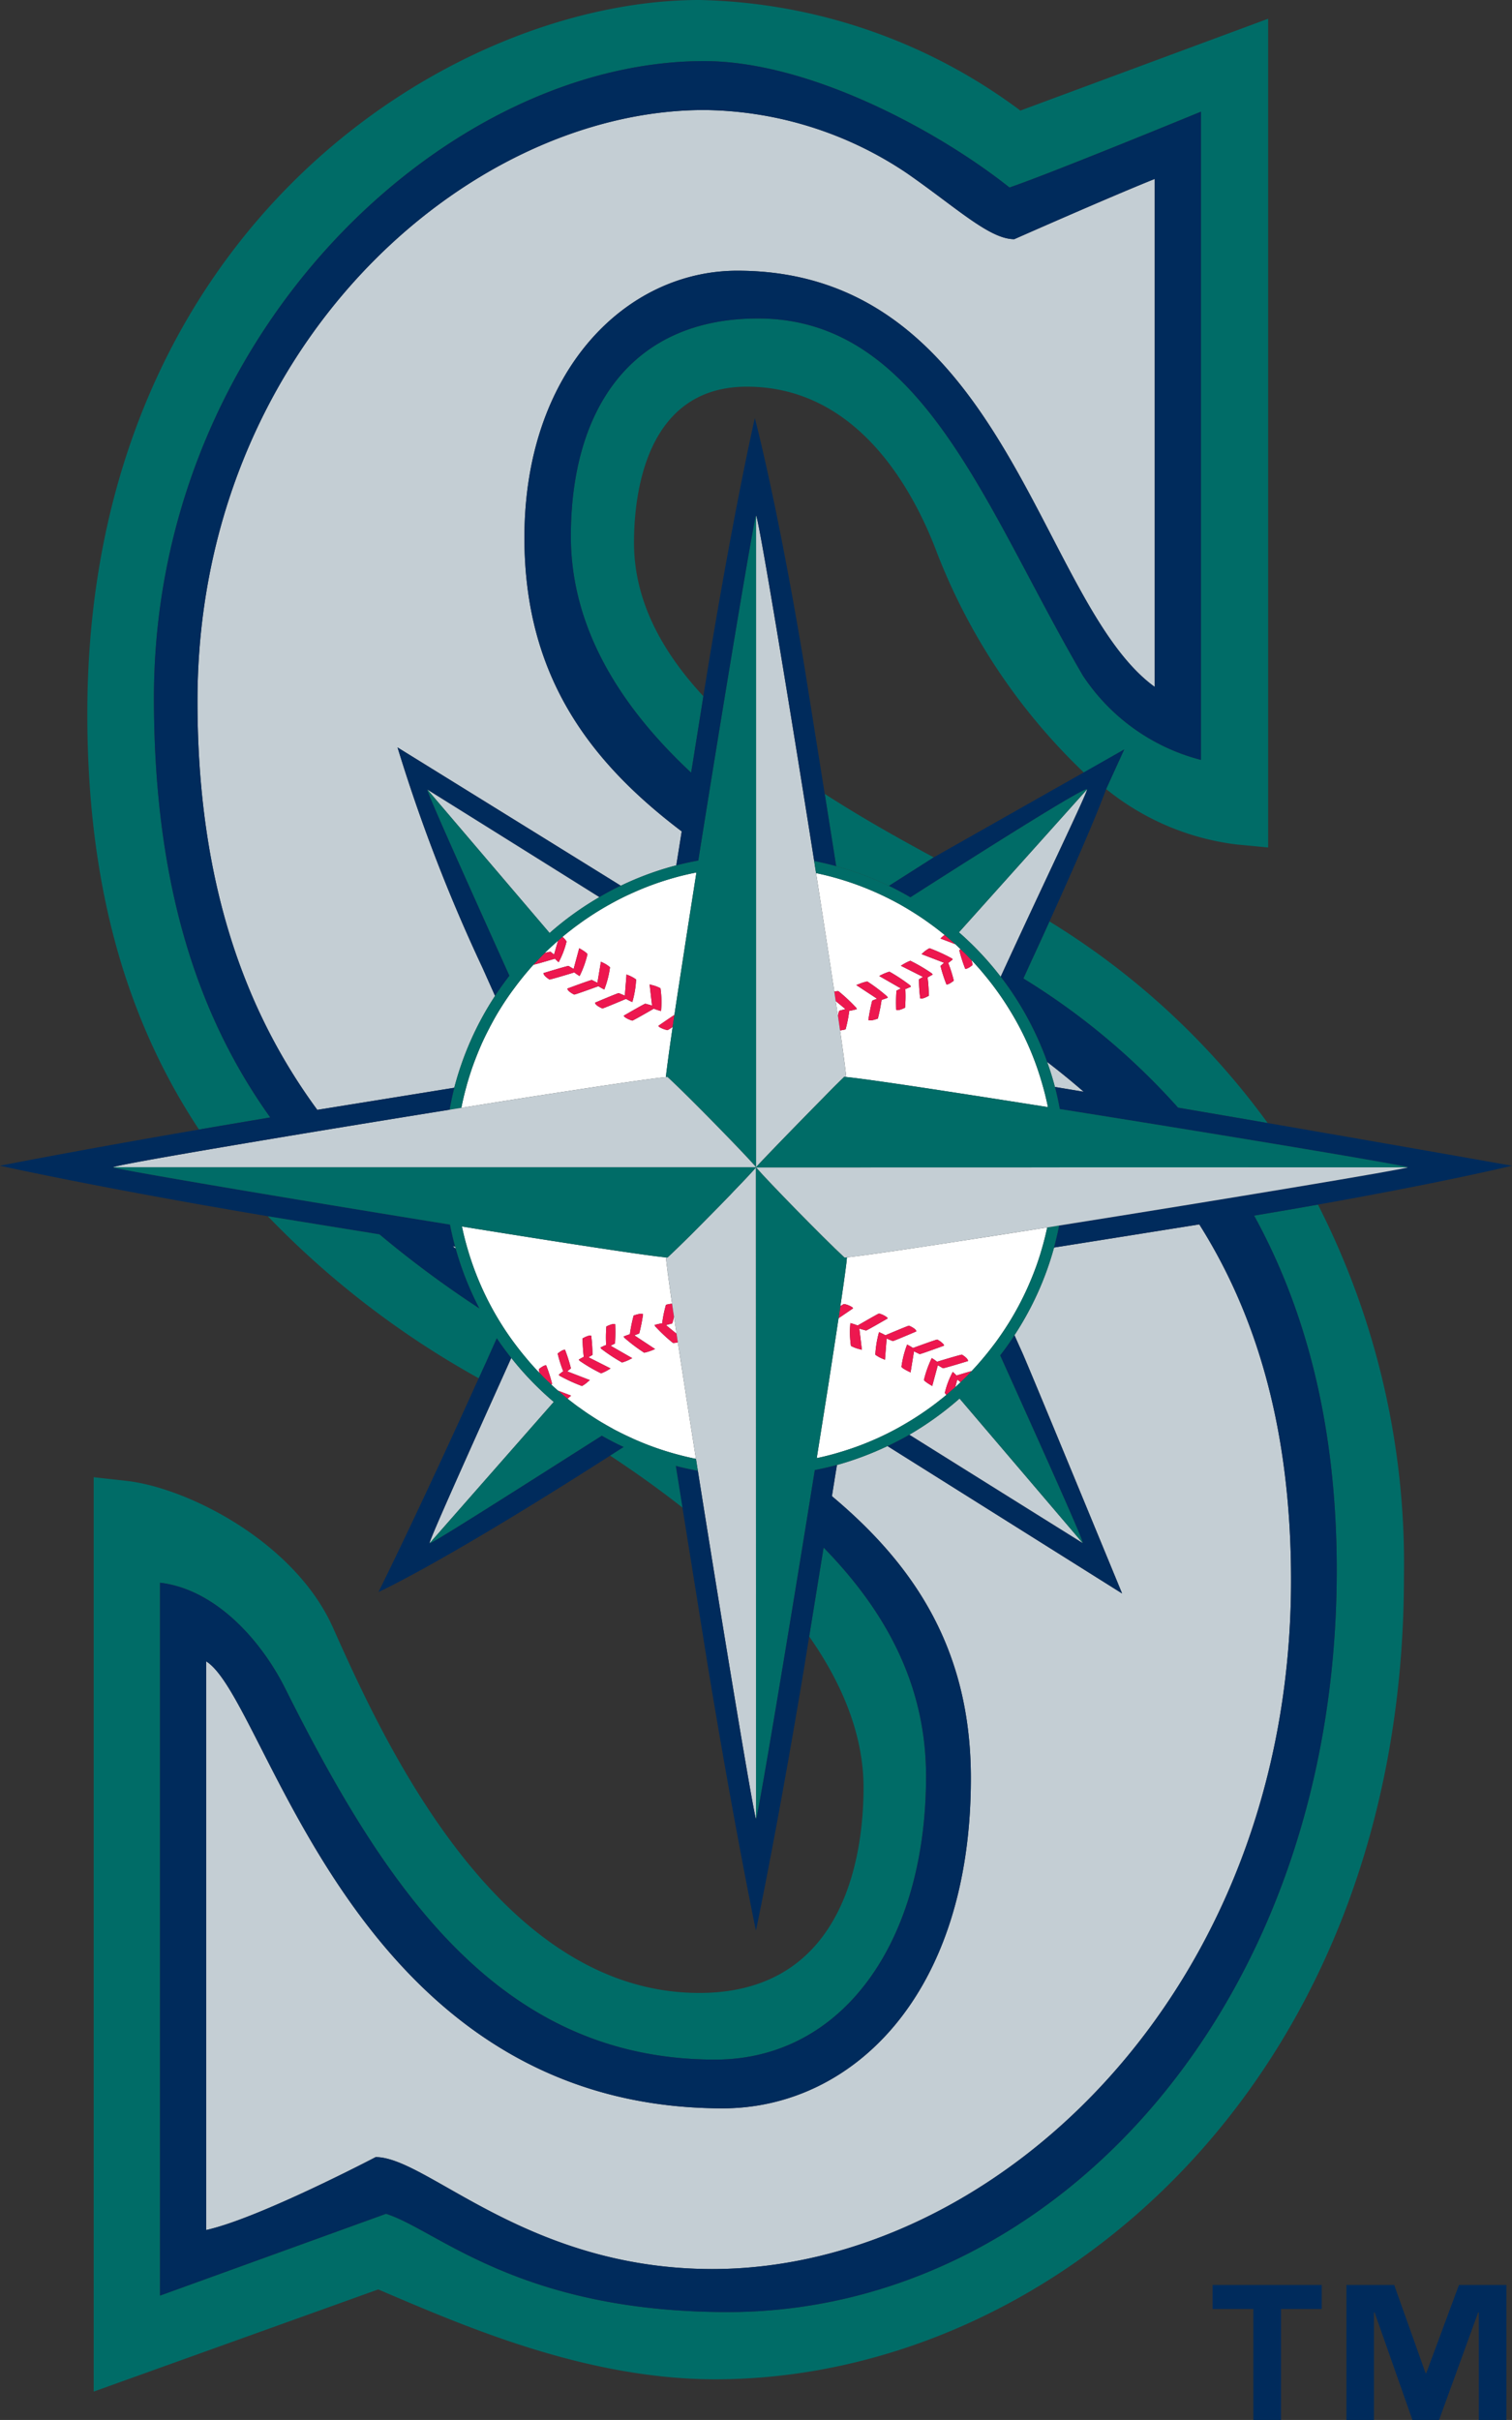
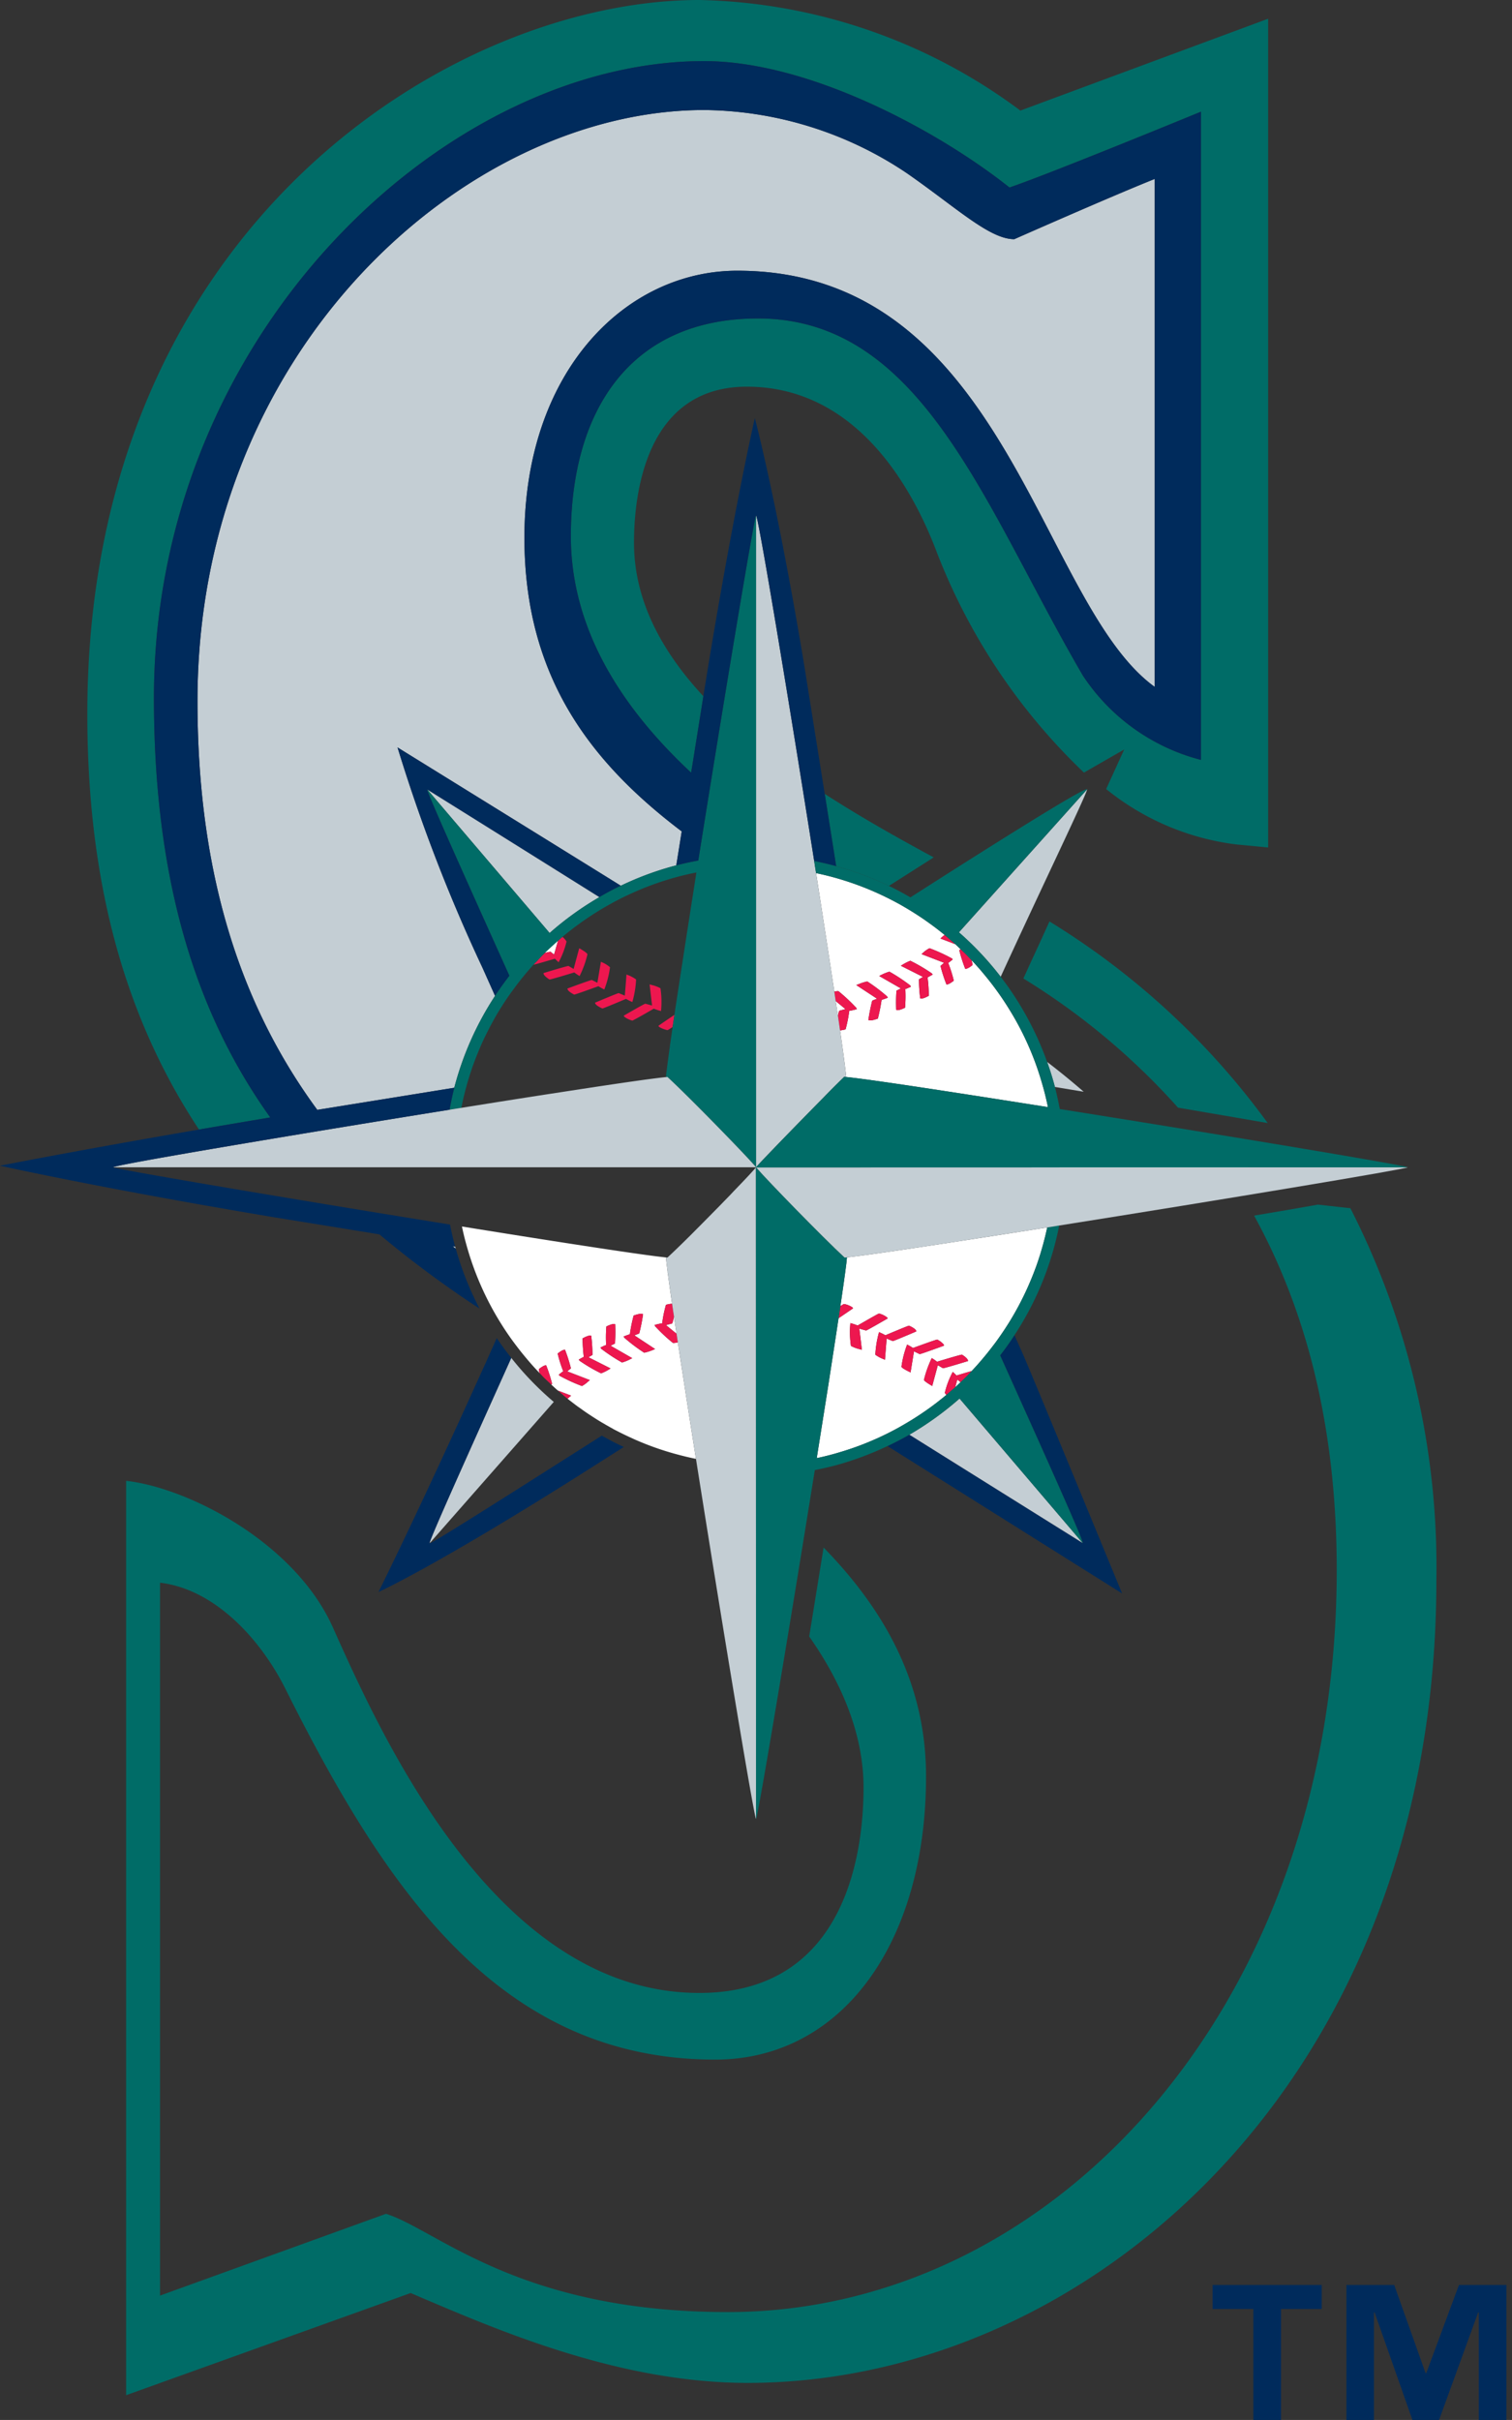
<svg xmlns="http://www.w3.org/2000/svg" viewBox="0 0 108.325 173.36">
  <rect x="0" y="0" width="108.325" height="173.36" fill="#333333" stroke="none" />
  <g data-name="Layer 2">
    <g data-name="Layer 1">
      <path d="M59.907 62.055a21.822 21.822 0 0 1 3.778 1.41l3.21-2.044c-2.586-1.395-5.263-2.904-7.808-4.548.288 1.809.577 3.63.82 5.182zm-14.393 41.087h.011a.017.017 0 0 1-.014-.006zm-1.61-.793l.004.008c-.004-.008-.01-.008-.017-.014a.018.018 0 0 0 .013.006z" fill="#006c67" />
-       <path d="M94.422 86.296c-1.365.242-2.828.497-4.387.755l-.187.034c3.698 6.729 5.92 15.04 5.92 25.387 0 31.127-20.223 53.16-43.62 53.16-14.996 0-20.86-5.908-24.494-7.04l-16.189 5.86v-51.07c3.877.455 7.173 3.978 8.986 7.61 7.19 14.36 15.339 26.553 30.787 26.553 9.09 0 15.107-8.377 15.107-20.3 0-6.626-2.961-11.895-7.339-16.383-.04.245-.079.494-.12.738-.348 2.144-.675 4.18-.912 5.635 2.562 3.656 3.893 7.3 3.893 10.823 0 4.424-1.144 14.712-11.765 14.712-14.534 0-22.752-18.358-26.26-26.2-2.718-6.066-10.347-9.991-14.806-10.487l-2.324-.258v65.503s18.974-6.809 20.386-7.319l.958.41c5.642 2.398 14.16 6.029 23.182 6.029 24.254 0 49.345-21.516 49.345-57.52a56.647 56.647 0 0 0-6.16-26.632zM35.99 94.97l-.004-.006zm39.196-28.959c-.339.75-.703 1.55-1.104 2.417 0 0-.263.565-.65 1.42-.036.075-.072.162-.112.25a49.635 49.635 0 0 1 11.08 9.255l.211.033c2.065.355 4.167.711 6.213 1.068A54.562 54.562 0 0 0 75.186 66.01zM73.105 7.923A39.781 39.781 0 0 0 50.102 0C32.42 0 6.256 16.252 6.256 51.143c0 11.805 2.564 21.555 8 29.774 1.409-.242 2.917-.497 4.509-.765.199-.031.392-.068.598-.101-5.092-7.117-8.335-16.492-8.335-30.049 0-26.12 20.9-45.625 39.417-45.625 7.61 0 16.884 5.08 21.878 9.055 2.949-1 13.716-5.43 13.716-5.43v46.435a14.475 14.475 0 0 1-8.446-6.022c-7.041-12.041-11.465-25.6-23.287-25.6-9.091 0-13.407 6.518-13.407 15.604 0 6.341 3.307 11.984 8.617 16.932.021-.137.038-.266.065-.398.312-1.953.604-3.763.81-5.076-3.006-3.243-4.969-6.885-4.969-11.004 0-3.357.789-11.172 8.085-11.172 7.967 0 11.956 7.46 13.627 11.909a43.435 43.435 0 0 0 10.524 15.737l2.883-1.656-1.293 2.835c0 .003.02-.054 0 0a18.403 18.403 0 0 0 9.316 3.967l2.29.219V1.342s-15.99 5.924-17.75 6.581z" fill="#006c67" />
+       <path d="M94.422 86.296c-1.365.242-2.828.497-4.387.755l-.187.034c3.698 6.729 5.92 15.04 5.92 25.387 0 31.127-20.223 53.16-43.62 53.16-14.996 0-20.86-5.908-24.494-7.04l-16.189 5.86v-51.07c3.877.455 7.173 3.978 8.986 7.61 7.19 14.36 15.339 26.553 30.787 26.553 9.09 0 15.107-8.377 15.107-20.3 0-6.626-2.961-11.895-7.339-16.383-.04.245-.079.494-.12.738-.348 2.144-.675 4.18-.912 5.635 2.562 3.656 3.893 7.3 3.893 10.823 0 4.424-1.144 14.712-11.765 14.712-14.534 0-22.752-18.358-26.26-26.2-2.718-6.066-10.347-9.991-14.806-10.487v65.503s18.974-6.809 20.386-7.319l.958.41c5.642 2.398 14.16 6.029 23.182 6.029 24.254 0 49.345-21.516 49.345-57.52a56.647 56.647 0 0 0-6.16-26.632zM35.99 94.97l-.004-.006zm39.196-28.959c-.339.75-.703 1.55-1.104 2.417 0 0-.263.565-.65 1.42-.036.075-.072.162-.112.25a49.635 49.635 0 0 1 11.08 9.255l.211.033c2.065.355 4.167.711 6.213 1.068A54.562 54.562 0 0 0 75.186 66.01zM73.105 7.923A39.781 39.781 0 0 0 50.102 0C32.42 0 6.256 16.252 6.256 51.143c0 11.805 2.564 21.555 8 29.774 1.409-.242 2.917-.497 4.509-.765.199-.031.392-.068.598-.101-5.092-7.117-8.335-16.492-8.335-30.049 0-26.12 20.9-45.625 39.417-45.625 7.61 0 16.884 5.08 21.878 9.055 2.949-1 13.716-5.43 13.716-5.43v46.435a14.475 14.475 0 0 1-8.446-6.022c-7.041-12.041-11.465-25.6-23.287-25.6-9.091 0-13.407 6.518-13.407 15.604 0 6.341 3.307 11.984 8.617 16.932.021-.137.038-.266.065-.398.312-1.953.604-3.763.81-5.076-3.006-3.243-4.969-6.885-4.969-11.004 0-3.357.789-11.172 8.085-11.172 7.967 0 11.956 7.46 13.627 11.909a43.435 43.435 0 0 0 10.524 15.737l2.883-1.656-1.293 2.835c0 .003.02-.054 0 0a18.403 18.403 0 0 0 9.316 3.967l2.29.219V1.342s-15.99 5.924-17.75 6.581z" fill="#006c67" />
      <path d="M43.725 64.763l-.009.005.015-.008zm19.035 38.316l.003-.001h-.008z" fill="#c4ced4" />
-       <path d="M69.557 127.391c0 15.629-8.592 23.646-17.771 23.646-26.649 0-32.578-29.25-37.013-32.02v40.735c3.741-.818 12.142-5.222 12.142-5.222 3.7 0 10.805 8.02 24.128 8.02 20.14 0 41.453-19.744 41.453-49.352 0-10.99-2.564-19.13-6.574-25.485-2.801.447-6.987 1.115-10.406 1.657a22.035 22.035 0 0 1-2.837 6.28c.324.733.546 1.217.546 1.217.558 1.242 7.165 17.286 7.165 17.286s-10.963-6.89-16.808-10.56a22.7 22.7 0 0 1-3.618 1.355c-.118.692-.235 1.449-.362 2.235 5.907 4.947 9.955 10.983 9.955 20.208z" fill="#c4ced4" />
      <path fill="#c4ced4" d="M71.273 96.245v-.002l-.004.005.004-.003zm-38.665-6.942c-.06-.003-.12-.019-.182-.028l.228.18c-.014-.049-.032-.1-.046-.152zm1.955-19.985a118.654 118.654 0 0 1-6.082-15.773s10.196 6.307 15.996 9.907a21.813 21.813 0 0 1 3.973-1.46c.126-.76.255-1.581.39-2.432-6.604-5.001-11.268-11.145-11.268-21.04 0-11.929 7.25-19.126 15.251-19.126 19.24 0 21.585 23.798 29.906 29.815v-36.39c-3.145 1.256-10.063 4.316-10.063 4.316-1.782 0-4.15-2.265-7.695-4.728a26.437 26.437 0 0 0-14.519-4.525c-17.025 0-36.304 17.065-36.304 42.353 0 13.044 3.433 22.261 8.584 29.273 2.653-.428 6.547-1.055 9.814-1.584a22.172 22.172 0 0 1 2.922-6.582l-.905-2.024zm25.544 34.736h.003-.006.003zm15.47-26.187c.664.111 1.359.228 2.064.344q-1.285-1.115-2.621-2.138c.207.587.399 1.183.557 1.794zm-42.15-.086v.005-.006.001z" />
      <path d="M39.903 67.459a25.134 25.134 0 0 0 .074-.065.924.924 0 0 1-.074.065z" fill="#c4ced4" />
      <path fill="#002b5c" d="M86.872 165.411h2.923v7.949h1.981v-7.949h2.916v-1.723h-7.82v1.723zm15.311 4.594h-.051l-2.247-6.317h-3.421v9.672h1.97v-7.704h.047l2.709 7.704h1.91l2.801-7.704h.042v7.704h1.981v-9.672h-3.399l-2.342 6.317z" />
-       <path d="M48.192 73.569a3.273 3.273 0 0 1-.366.228 1.834 1.834 0 0 1-.587-.223l-.011-.002.004-.003a.164.164 0 0 1-.06-.084s.727-.504 1.146-.78c.199-1.34.443-2.909.706-4.62.266-1.738.564-3.626.87-5.582-.536.104-1.063.226-1.584.374a20.866 20.866 0 0 0-3.003 1.094c-.537.238-1.066.504-1.576.789l-.014.008c-.292.16-.58.33-.862.503-.016.011-.038.022-.055.033-.261.164-.518.33-.773.504-.033.024-.075.05-.114.078-.23.157-.456.326-.683.49-.052.04-.104.077-.153.117-.262.202-.524.406-.781.622a1.37 1.37 0 0 1 .294.332 6.157 6.157 0 0 1-.567 1.486s-.157-.135-.266-.253c-.18.049-1.138.34-1.544.434-.233.258-.46.525-.68.793a.178.178 0 0 0-.025.03c-.213.261-.424.532-.627.806q-.541.72-1.014 1.48c-.248.39-.475.795-.688 1.198-.04.069-.075.133-.106.202-.22.418-.428.84-.616 1.27a.03.03 0 0 1-.01.023c-.195.452-.377.908-.546 1.372a.08.08 0 0 1-.018.046c-.166.475-.321.96-.456 1.446v.008a20.31 20.31 0 0 0-.374 1.57l-.003.007c2.574-.415 5.03-.803 7.18-1.13 3.73-.577 6.55-.989 7.483-1.073.004-.125.023-.293.05-.488.081-.674.231-1.743.43-3.105zm-8.824-3.4s-.452-.267-.428-.46c0 0 1.7-.52 1.791-.51l.366.214.366-1.356.035-.128.114.066s.43.246.475.365a7.123 7.123 0 0 1-.562 1.561 3.5 3.5 0 0 1-.382-.26c-.103.035-1.691.517-1.775.508zm1.286.647s1.66-.616 1.747-.611l.399.198.23-1.367.022-.138.13.06a2.122 2.122 0 0 1 .52.334 6.788 6.788 0 0 1-.408 1.592 3.424 3.424 0 0 1-.421-.234c-.075.024-1.656.605-1.738.599 0 0-.496-.238-.481-.433zm1.978 1.014s1.615-.686 1.697-.686l.436.18.11-1.376.006-.14.131.055a2.306 2.306 0 0 1 .56.304 6.925 6.925 0 0 1-.27 1.615 3.418 3.418 0 0 1-.451-.225c-.032.013-1.611.683-1.692.688 0 0-.527-.217-.527-.415zm2.67 1.284a1.727 1.727 0 0 1-.551-.258h-.007l.007-.003a.205.205 0 0 1-.062-.092s1.467-.852 1.546-.858l.481.131-.158-1.362-.019-.152.153.044a2.454 2.454 0 0 1 .626.233 6.626 6.626 0 0 1 .04 1.631 4.542 4.542 0 0 1-.52-.169c-.027.019-1.459.847-1.536.855z" fill="#fff" />
      <path d="M39.695 68.384l.282-.99c-.329.286-.646.578-.958.882a2.347 2.347 0 0 1 .422-.097zm-6.599 19.48v.001c.11.535.244 1.066.397 1.586a21.271 21.271 0 0 0 2.493 5.513l.003.006q.478.753 1.022 1.462c.24.318.494.632.75.934.03.035.053.067.081.097.268.315.542.617.83.914a.883.883 0 0 1-.066-.293s.364-.31.524-.27a9.772 9.772 0 0 1 .423 1.323l-.054.054c.155.142.31.29.475.43l.944.36-.138.114s-.052.048-.123.103c.247.196.5.386.752.577.044.023.08.055.12.08.225.162.449.322.682.475.025.015.049.034.074.046.249.168.502.328.759.483a.065.065 0 0 1 .028.018c.27.155.547.32.819.465.008.007.013.007.017.015.525.28 1.058.535 1.603.779a.017.017 0 0 0 .014.006 20.883 20.883 0 0 0 2.75.984c.52.144 1.048.277 1.587.384-.301-1.898-.588-3.716-.845-5.395a1325.44 1325.44 0 0 1-.454-2.954 1.238 1.238 0 0 1-.345.048 11.463 11.463 0 0 1-1.245-1.161l-.041-.027.012-.008a.168.168 0 0 1-.04-.098s.344-.09.538-.12a8.56 8.56 0 0 1 .27-1.322 2.169 2.169 0 0 1 .436-.079 213.89 213.89 0 0 1-.314-2.25l-.014.015a.322.322 0 0 0 .013-.04c-.059-.45-.103-.808-.12-1.04-.929-.087-3.703-.494-7.38-1.065-2.163-.336-4.638-.73-7.237-1.15zm7.806 10.161l-.261.217 1.618.626-.134.109a2.081 2.081 0 0 1-.433.314 11.814 11.814 0 0 1-1.586-.727l-.007-.003v-.002c-.034-.03-.06-.056-.063-.078a3.634 3.634 0 0 1 .317-.248 8.767 8.767 0 0 1-.4-1.267s.366-.312.528-.267a10.932 10.932 0 0 1 .421 1.326zm4.222-2.439a11.49 11.49 0 0 1 .271-1.34s.531-.209.675-.095a12.529 12.529 0 0 1-.274 1.377l-.348.134 1.484.98-.184.078a3.303 3.303 0 0 1-.596.185 12.085 12.085 0 0 1-1.39-1.045l-.036-.025.009-.003a.196.196 0 0 1-.05-.09s.258-.105.44-.156zm-1.683-.559s.482-.248.635-.163a13.242 13.242 0 0 1-.014 1.381l-.317.16 1.554.892-.177.087a2.793 2.793 0 0 1-.558.221 12.564 12.564 0 0 1-1.448-.951l-.046-.027.01-.007a.192.192 0 0 1-.054-.088s.227-.114.4-.181a9.462 9.462 0 0 1 .015-1.324zm-1.085.665a10.896 10.896 0 0 1 .09 1.372l-.286.168 1.585.801-.158.097a3.012 3.012 0 0 1-.523.253 11.492 11.492 0 0 1-1.519-.887l-.027-.011.011-.002c-.034-.036-.058-.064-.058-.088 0 0 .203-.119.354-.192a11.712 11.712 0 0 1-.087-1.324s.463-.266.618-.187z" fill="#fff" />
      <path d="M47.713 94.927l.758.62c-.066-.436-.127-.856-.185-1.247a2.316 2.316 0 0 1-.13.508zm12.967-4.854c-.016.146-.03.336-.061.57-.083.664-.226 1.666-.412 2.927.138-.087.236-.149.258-.157a1.673 1.673 0 0 1 .58.227l.006.001h-.003a.161.161 0 0 1 .066.087s-.614.423-1.035.705c-.205 1.364-.454 2.96-.721 4.707l-.844 5.318h.001a20.4 20.4 0 0 0 1.589-.404l.006-.003a20.641 20.641 0 0 0 2.645-.972l.008-.002a21.789 21.789 0 0 0 1.6-.796c.296-.167.592-.34.885-.518l.04-.024c.262-.162.525-.333.783-.507a1.27 1.27 0 0 1 .111-.076c.235-.16.466-.326.697-.497.046-.038.098-.075.146-.11.264-.205.529-.413.784-.625a.486.486 0 0 1-.118-.149 6.1 6.1 0 0 1 .569-1.495s.159.138.27.258c.133-.038.652-.198 1.086-.32a19.8 19.8 0 0 0 .819-.921c.031-.037.058-.073.087-.103q.387-.468.743-.946l.008-.005c.353-.48.69-.974 1.007-1.482a21.414 21.414 0 0 0 1.341-2.521l.01-.02c.185-.42.36-.839.52-1.268a.421.421 0 0 1 .034-.089c.16-.441.312-.891.442-1.349.154-.518.285-1.047.4-1.579v-.003c-2.511.394-4.9.768-6.998 1.09-3.622.555-6.37.955-7.349 1.051zm1.068 6.622l-.155-.041a2.555 2.555 0 0 1-.628-.236 6.64 6.64 0 0 1-.04-1.633 4.59 4.59 0 0 1 .519.17c.046-.021 1.458-.845 1.533-.858a1.59 1.59 0 0 1 .556.265h.006a.17.17 0 0 1 .054.09s-1.464.85-1.544.862l-.483-.133zm2.214-.624l-.44-.18-.12 1.517-.13-.054a2.376 2.376 0 0 1-.561-.307 7.404 7.404 0 0 1 .266-1.616 4.157 4.157 0 0 1 .457.225c.046-.018 1.611-.686 1.693-.686 0 0 .52.214.52.409 0 0-1.61.692-1.685.692zm1.927.934l-.408-.198-.246 1.511-.125-.063s-.469-.222-.527-.338a6.967 6.967 0 0 1 .407-1.593 3.461 3.461 0 0 1 .418.242c.095-.03 1.66-.608 1.739-.601a1.527 1.527 0 0 1 .443.328l.005.003h-.002a.236.236 0 0 1 .04.103s-1.665.608-1.744.606zm3.46.498s-1.714.527-1.795.513l-.364-.216-.403 1.49-.115-.07s-.427-.248-.479-.363a7.767 7.767 0 0 1 .561-1.567 3.299 3.299 0 0 1 .38.263c.124-.038 1.704-.52 1.787-.507 0 0 .45.265.429.457z" fill="#fff" />
      <path d="M68.433 99.382c.131-.12.255-.242.385-.365l-.232-.189zm-9.112-31.32c.162 1.052.31 2.056.455 2.98a.961.961 0 0 1 .29-.039 12.334 12.334 0 0 1 1.242 1.156l.044.038-.014.003a.177.177 0 0 1 .042.097s-.345.092-.537.12a9.41 9.41 0 0 1-.264 1.326 3.884 3.884 0 0 1-.394.075c.13.897.235 1.654.312 2.25.061.473.106.847.13 1.088.95.089 3.69.485 7.313 1.042 2.132.326 4.573.71 7.137 1.113-.05-.272-.117-.543-.181-.812a16.49 16.49 0 0 0-.207-.776 21.028 21.028 0 0 0-2.379-5.413 21.007 21.007 0 0 0-1.764-2.46 4.303 4.303 0 0 1-.116-.142 21.495 21.495 0 0 0-.836-.938 1.763 1.763 0 0 1 .087.36s-.366.31-.53.269a10.3 10.3 0 0 1-.424-1.324l.09-.078c-.123-.12-.24-.237-.367-.352l-1.077-.413.13-.116s.08-.066.175-.139c-.25-.204-.498-.4-.755-.592-.03-.024-.063-.046-.095-.07a30.382 30.382 0 0 0-.7-.5.417.417 0 0 1-.04-.027 24.173 24.173 0 0 0-1.635-1.01 22.423 22.423 0 0 0-1.584-.794 21.307 21.307 0 0 0-2.814-1.04h-.003v-.002q-.782-.228-1.586-.395c.301 1.934.59 3.797.855 5.515zm3.84 3.567a13.014 13.014 0 0 1-.268 1.341s-.539.208-.68.095a13.858 13.858 0 0 1 .275-1.381l.346-.138-1.489-.979.194-.073a3.22 3.22 0 0 1 .595-.186 12.38 12.38 0 0 1 1.386 1.042l.038.025-.011.007c.032.038.055.072.052.095 0 0-.256.1-.438.152zm1.681.559s-.486.253-.635.155a12.238 12.238 0 0 1 .018-1.37l.313-.165-1.549-.89.172-.087a3.308 3.308 0 0 1 .56-.223 12.606 12.606 0 0 1 1.456.96l.04.02-.01.005c.031.041.055.071.055.093 0 0-.234.11-.4.173a9.861 9.861 0 0 1-.02 1.329zm1.698-.852s-.453.267-.613.183a10.056 10.056 0 0 1-.088-1.363l.29-.171-1.59-.802.164-.1a3.132 3.132 0 0 1 .518-.256 12.067 12.067 0 0 1 1.525.896l.014.01-.006.003c.033.03.063.06.063.08 0 0-.207.124-.364.199a10.144 10.144 0 0 1 .087 1.32zm1.64-2.685l.006.003v.002c.038.03.063.054.068.073a3.18 3.18 0 0 1-.322.253 9.636 9.636 0 0 1 .401 1.27s-.364.306-.527.267a10.259 10.259 0 0 1-.426-1.323l.258-.225-1.616-.62.133-.12a1.991 1.991 0 0 1 .44-.302 12.113 12.113 0 0 1 1.584.722z" fill="#fff" />
      <path d="M60.573 72.29l-.699-.574c.052.366.11.719.16 1.058a1.495 1.495 0 0 1 .097-.368z" fill="#fff" />
      <path d="M68.26 98.28a6.1 6.1 0 0 0-.569 1.495.486.486 0 0 0 .118.15c.049-.042.096-.085.147-.128l.192-.17a.545.545 0 0 0 .072-.06c.072-.06.143-.118.213-.185l.153-.554.232.189c.079-.072.153-.146.232-.22.094-.09.195-.19.287-.28l.279-.299c-.434.122-.953.282-1.085.32a4.3 4.3 0 0 0-.271-.258zm-1.506-.99a7.767 7.767 0 0 0-.56 1.567c.051.115.478.362.478.362l.115.072.403-1.49.364.215c.08.014 1.796-.513 1.796-.513.02-.192-.43-.456-.43-.456-.082-.013-1.662.468-1.786.506a3.299 3.299 0 0 0-.38-.263zm.839-.994h.002l-.005-.003a1.527 1.527 0 0 0-.443-.328c-.08-.007-1.644.572-1.74.601a3.461 3.461 0 0 0-.417-.242 6.967 6.967 0 0 0-.407 1.593c.058.116.527.338.527.338l.125.063.246-1.51.408.197c.08.002 1.744-.606 1.744-.606a.236.236 0 0 0-.04-.103zm-2.466-1.326c-.082 0-1.647.668-1.693.686a4.157 4.157 0 0 0-.457-.225 7.404 7.404 0 0 0-.266 1.616 2.376 2.376 0 0 0 .56.307l.13.054.12-1.516.44.179c.075 0 1.686-.692 1.686-.692 0-.195-.52-.409-.52-.409zm-1.534-.518a.17.17 0 0 0-.054-.09h-.006a1.59 1.59 0 0 0-.556-.265c-.075.013-1.487.837-1.533.859a4.59 4.59 0 0 0-.52-.171 6.64 6.64 0 0 0 .041 1.633 2.555 2.555 0 0 0 .628.236l.155.04-.182-1.513.483.133c.08-.013 1.544-.862 1.544-.862zm-2.545-.811h.003l-.007-.001a1.673 1.673 0 0 0-.58-.227c-.021.008-.12.07-.257.157-.037.274-.083.562-.128.863.42-.282 1.035-.705 1.035-.705a.161.161 0 0 0-.066-.087zm-13.606 1.155a6.7 6.7 0 0 0-.537.119.168.168 0 0 0 .04.098l-.013.008.041.027a11.463 11.463 0 0 0 1.245 1.16 1.238 1.238 0 0 0 .345-.047 35.07 35.07 0 0 1-.092-.614l-.758-.62.443-.119a2.316 2.316 0 0 0 .13-.508c-.053-.313-.094-.619-.138-.906a2.169 2.169 0 0 0-.435.08 8.56 8.56 0 0 0-.271 1.322zm-2.716 1.039l.036.025a12.085 12.085 0 0 0 1.39 1.045 3.303 3.303 0 0 0 .596-.185l.184-.077-1.484-.98.348-.135a12.529 12.529 0 0 0 .274-1.377c-.144-.114-.675.095-.675.095a11.49 11.49 0 0 0-.27 1.34c-.183.05-.44.155-.44.155a.196.196 0 0 0 .05.09zm-1.7.697a.192.192 0 0 0 .054.088l-.01.007.046.027a12.564 12.564 0 0 0 1.448.951 2.793 2.793 0 0 0 .558-.221l.177-.087-1.554-.892.317-.16a13.242 13.242 0 0 0 .014-1.381c-.153-.085-.635.163-.635.163a9.462 9.462 0 0 0-.016 1.324c-.172.067-.399.18-.399.18zm-1.287-.652a11.712 11.712 0 0 0 .086 1.323 6.24 6.24 0 0 0-.354.192c0 .023.024.052.058.088l-.01.002.026.011a11.492 11.492 0 0 0 1.52.887 3.012 3.012 0 0 0 .522-.253l.158-.097-1.585-.801.286-.168a10.896 10.896 0 0 0-.09-1.372c-.155-.079-.617.187-.617.187zm-1.785 1.086a8.767 8.767 0 0 0 .399 1.267 3.634 3.634 0 0 0-.317.248c.003.022.029.048.063.078v.002l.007.003a11.814 11.814 0 0 0 1.587.727 2.081 2.081 0 0 0 .432-.314l.135-.11-1.62-.625.262-.217a10.932 10.932 0 0 0-.42-1.326c-.162-.045-.528.267-.528.267zm-.824.849c-.16-.042-.524.269-.524.269a.883.883 0 0 0 .066.293c.105.107.206.222.314.33.128.121.261.243.391.368.041.038.078.078.122.116l.054-.054a9.772 9.772 0 0 0-.423-1.322zm1.788 2.166l-.944-.36c.078.065.16.134.238.203.079.067.152.133.233.203a.17.17 0 0 1 .047.041c.056.043.114.086.165.13.071-.055.123-.103.123-.103zm-.895-31.048a6.157 6.157 0 0 0 .567-1.485 1.37 1.37 0 0 0-.294-.333c-.107.09-.214.187-.319.279l-.282.99-.254-.205a2.347 2.347 0 0 0-.422.097c-.085.09-.176.177-.264.268-.095.102-.19.202-.282.302-.089.09-.176.177-.26.268.406-.094 1.364-.385 1.544-.434.11.118.266.253.266.253zm1.502.988a7.123 7.123 0 0 0 .562-1.561c-.045-.12-.475-.365-.475-.365l-.114-.066-.035.128-.366 1.356-.366-.214c-.092-.01-1.791.51-1.791.51-.024.193.428.46.428.46.084.009 1.672-.473 1.775-.507a3.5 3.5 0 0 0 .382.26zm1.769.963a6.788 6.788 0 0 0 .409-1.592 2.122 2.122 0 0 0-.522-.334l-.13-.06-.022.138-.23 1.367-.398-.198c-.088-.005-1.747.611-1.747.611-.015.195.48.433.48.433.083.006 1.664-.575 1.738-.6a3.424 3.424 0 0 0 .422.235zm2.008.898a6.925 6.925 0 0 0 .27-1.615 2.306 2.306 0 0 0-.56-.304l-.131-.054-.007.14-.109 1.376-.436-.181c-.082 0-1.697.686-1.697.686 0 .198.527.415.527.415.081-.005 1.66-.675 1.692-.688a3.418 3.418 0 0 0 .45.225zm2.016-.985a2.454 2.454 0 0 0-.626-.233l-.153-.044.019.152.158 1.362-.481-.131c-.08.006-1.546.858-1.546.858a.205.205 0 0 0 .062.092l-.007.003h.007a1.727 1.727 0 0 0 .55.258c.078-.008 1.51-.836 1.537-.855a4.542 4.542 0 0 0 .52.17 6.626 6.626 0 0 0-.04-1.632zm-.086 2.772l-.004.003.01.002a1.834 1.834 0 0 0 .588.223 3.273 3.273 0 0 0 .366-.228c.038-.278.083-.564.125-.863-.418.275-1.145.779-1.145.779a.164.164 0 0 0 .06.084zm13.611-1.152a6.67 6.67 0 0 0 .537-.12.177.177 0 0 0-.042-.097l.014-.003-.044-.038a12.334 12.334 0 0 0-1.242-1.156.961.961 0 0 0-.29.04c.032.23.065.452.098.673l.698.573-.441.117a1.495 1.495 0 0 0-.097.368c.052.362.104.71.15 1.043a3.884 3.884 0 0 0 .395-.074 9.41 9.41 0 0 0 .264-1.326zm2.715-1.042l-.038-.025a12.38 12.38 0 0 0-1.386-1.042 3.22 3.22 0 0 0-.595.187l-.194.073 1.49.978-.347.138a13.858 13.858 0 0 0-.275 1.381c.141.113.68-.095.68-.095a13.014 13.014 0 0 0 .268-1.341c.182-.053.438-.152.438-.152.003-.023-.02-.057-.052-.095zm1.649-.782l.01-.005-.04-.02a12.606 12.606 0 0 0-1.456-.96 3.308 3.308 0 0 0-.56.223l-.172.087 1.55.89-.314.165a12.238 12.238 0 0 0-.018 1.37c.15.098.635-.155.635-.155a9.861 9.861 0 0 0 .02-1.33c.166-.063.4-.172.4-.172 0-.022-.024-.052-.055-.093zm1.61-.776c0-.02-.03-.051-.063-.08l.006-.004-.014-.01a12.067 12.067 0 0 0-1.525-.896 3.132 3.132 0 0 0-.518.257l-.165.1 1.59.8-.29.172a10.056 10.056 0 0 0 .09 1.363c.16.084.612-.183.612-.183a10.144 10.144 0 0 0-.087-1.321c.157-.075.364-.198.364-.198zm-.662-1.586l-.133.12 1.616.62-.258.225a10.259 10.259 0 0 0 .426 1.323c.163.04.527-.267.527-.267a9.636 9.636 0 0 0-.4-1.27 3.18 3.18 0 0 0 .32-.253c-.004-.02-.03-.043-.067-.073v-.002l-.007-.003a12.113 12.113 0 0 0-1.583-.722 1.991 1.991 0 0 0-.44.302zm2.997 1.168c.163.04.529-.268.529-.268a1.763 1.763 0 0 0-.087-.361c-.113-.116-.22-.235-.335-.347-.094-.101-.202-.2-.311-.302a2.525 2.525 0 0 0-.13-.124l-.09.078a10.3 10.3 0 0 0 .424 1.324zm-1.779-2.167l1.077.413c-.093-.084-.19-.166-.288-.248-.057-.048-.11-.098-.165-.146l-.166-.142c-.054-.045-.101-.09-.154-.132-.093.073-.174.14-.174.14z" fill="#ed174f" />
      <path d="M47.834 91.144a.145.145 0 0 0-.001-.026.322.322 0 0 1-.013.041zM34.563 69.318l.905 2.024c.328-.496.669-.97 1.033-1.441-2.987-6.635-5.983-13.291-5.879-13.33 0 0 6.208 3.873 12.317 7.701.5-.293 1.01-.572 1.538-.82-5.8-3.6-15.996-9.907-15.996-9.907a118.654 118.654 0 0 0 6.082 15.773zm43.005 41.22s-6.142-3.834-12.417-7.761c-.51.29-1.034.56-1.57.817 5.846 3.67 16.81 10.559 16.81 10.559s-6.608-16.044-7.166-17.286c0 0-.222-.484-.546-1.218-.323.5-.665.978-1.028 1.445 3.066 6.813 6.036 13.402 5.917 13.444z" fill="#002b5c" />
      <path d="M39.377 66.84a22.142 22.142 0 0 1 3.562-2.568 8577.358 8577.358 0 0 0-12.317-7.702zm29.323-.051a22.161 22.161 0 0 1 2.992 3.185c2.993-6.52 6.207-13.174 6.193-13.429zM39.675 100.43a22.062 22.062 0 0 1-3.046-3.154c-2.998 6.665-5.961 13.239-5.85 13.28zm29.071-.243a22.794 22.794 0 0 1-3.595 2.59c6.275 3.927 12.417 7.761 12.417 7.761z" fill="#c4ced4" />
-       <path d="M60.482 77.143c-.182.167-.757.743-1.48 1.481-1.81 1.83-4.589 4.688-4.836 4.997-.166.209-.761.849-1.544 1.655.783-.806 1.378-1.446 1.544-1.655.231-.285 3.02-3.16 4.835-4.997a71.56 71.56 0 0 1 1.481-1.48z" fill="#fff" />
      <path d="M54.155 83.633a.789.789 0 0 1 .078.065 1.136 1.136 0 0 1-.056-.065z" fill="#fff" />
      <path d="M60.482 77.143c.042.002.09.008.144.013a38.415 38.415 0 0 0-.13-1.088c-.076-.596-.182-1.353-.311-2.25-.046-.333-.099-.682-.15-1.044-.051-.34-.109-.692-.16-1.058-.034-.22-.067-.442-.1-.673-.145-.925-.292-1.93-.453-2.981l-.856-5.515c-.044-.286-.093-.571-.134-.863-1.801-11.408-4.017-24.805-4.166-24.749v46.686c.247-.309 3.027-3.168 4.835-4.997a63.793 63.793 0 0 1 1.481-1.48z" fill="#c4ced4" />
      <path d="M33.053 79.357c.105-.53.228-1.051.374-1.57v-.007c.135-.486.29-.971.456-1.446a.08.08 0 0 0 .018-.046c.169-.464.351-.92.546-1.372a.03.03 0 0 0 .01-.023c.188-.43.397-.852.615-1.27a2.8 2.8 0 0 1 .106-.202c.214-.403.441-.807.69-1.197q.47-.762 1.013-1.48c.203-.275.414-.546.627-.807a.178.178 0 0 1 .024-.03c.22-.267.448-.535.681-.793.084-.09.171-.178.26-.268.092-.1.187-.2.282-.302.088-.091.179-.178.264-.268.288-.28.583-.551.884-.817a.924.924 0 0 0 .074-.065c.105-.092.212-.189.319-.28.256-.215.52-.419.78-.621.05-.04.102-.077.154-.116.227-.165.453-.334.683-.491l.114-.078a22.5 22.5 0 0 1 .773-.503c.017-.011.04-.023.055-.034.282-.174.57-.343.861-.503l.009-.005.006-.003c.51-.285 1.039-.551 1.576-.789a20.866 20.866 0 0 1 3.003-1.094 19.64 19.64 0 0 1 1.583-.374c-.305 1.956-.603 3.844-.87 5.583-.262 1.71-.506 3.278-.706 4.62-.042.299-.087.585-.125.863a145.822 145.822 0 0 0-.429 3.105 5.261 5.261 0 0 0-.05.488.776.776 0 0 1 .104-.01c1.618 1.491 5.854 5.846 6.35 6.469V36.935c-.112-.02-2.326 13.326-4.14 24.711-.528.097-1.055.21-1.577.347a21.813 21.813 0 0 0-3.973 1.459 19.53 19.53 0 0 0-1.538.82 22.142 22.142 0 0 0-3.562 2.567L30.622 56.57c-.104.04 2.892 6.696 5.879 13.33-.364.473-.705.946-1.032 1.442a22.172 22.172 0 0 0-2.923 6.582c-.133.518-.24 1.044-.339 1.574.28-.043.566-.092.843-.133z" fill="#006c67" />
      <path d="M54.155 83.633l.011-.012c-.166.209-.761.849-1.544 1.655l-.339.36c-.318.324-.647.67-.993 1.018-.627.638-1.273 1.29-1.866 1.883a72.428 72.428 0 0 1-1.607 1.553c-.03-.004-.071-.007-.105-.01.018.23.062.589.12 1.038a.145.145 0 0 1 .002.026c.078.594.186 1.35.314 2.25.044.287.085.593.138.906.058.391.119.811.185 1.247.029.2.058.405.092.614l.454 2.954c.257 1.679.544 3.497.845 5.396.044.282.088.565.134.847 1.812 11.436 4.053 24.965 4.17 24.944z" fill="#c4ced4" />
      <path d="M65.151 102.777a22.794 22.794 0 0 0 3.595-2.59l8.822 10.351c.119-.042-2.85-6.63-5.917-13.444a20.3 20.3 0 0 0 1.028-1.445 22.035 22.035 0 0 0 2.836-6.279c.14-.516.266-1.044.37-1.576-.289.05-.577.092-.859.138v.003a21.13 21.13 0 0 1-.4 1.579 19.53 19.53 0 0 1-.441 1.35.421.421 0 0 0-.035.088c-.16.43-.334.847-.52 1.267 0 .003-.006.011-.009.02a21.414 21.414 0 0 1-1.341 2.522 23.77 23.77 0 0 1-1.007 1.482l-.004.005c-.242.318-.49.634-.747.946-.029.03-.056.066-.087.103a19.26 19.26 0 0 1-.82.921c-.093.1-.184.2-.278.298-.092.09-.193.19-.287.28-.079.075-.153.15-.232.22-.13.124-.254.246-.385.366-.07.067-.141.126-.213.186a.545.545 0 0 1-.072.058c-.064.06-.129.116-.192.171-.05.043-.098.086-.147.127-.255.212-.52.42-.784.624-.048.037-.1.073-.146.11a22.02 22.02 0 0 1-.697.498 1.27 1.27 0 0 0-.11.076c-.259.174-.522.345-.785.507a27.359 27.359 0 0 1-.925.541 21.79 21.79 0 0 1-1.6.798h-.007a20.641 20.641 0 0 1-2.645.973l-.003.004h-.003c-.518.153-1.049.29-1.589.403h-.001l.844-5.318c.267-1.747.516-3.343.72-4.707.046-.3.092-.589.129-.863.186-1.26.33-2.263.411-2.927.032-.234.046-.424.062-.57l-.168.017c-1.568-1.447-5.578-5.573-6.28-6.392a.789.789 0 0 0-.077-.064l.011 46.668c.108.021 2.374-13.546 4.21-24.987a24.287 24.287 0 0 0 1.588-.367 22.7 22.7 0 0 0 3.618-1.354c.535-.257 1.06-.526 1.57-.817z" fill="#006c67" />
      <path d="M54.166 83.62c-.495-.622-4.73-4.977-6.349-6.469a1.27 1.27 0 0 0-.104.011c-.933.084-3.753.496-7.484 1.073-2.149.327-4.605.715-7.179 1.13-.277.041-.562.09-.843.133C21.03 81.291 8.055 83.472 8.11 83.622z" fill="#c4ced4" />
-       <path d="M90.035 87.051c1.559-.258 3.022-.513 4.387-.755 9.112-1.616 13.903-2.786 13.903-2.786s-8.263-1.462-17.5-3.057c-2.047-.356-4.149-.712-6.214-1.067-.07-.011-.138-.02-.21-.033a49.635 49.635 0 0 0-11.08-9.256c.039-.087.075-.174.112-.249.386-.855.65-1.42.65-1.42.4-.867.764-1.666 1.103-2.417 3.297-7.252 4.062-9.482 4.062-9.485l1.293-2.835-13.646 7.73-3.21 2.043a21.29 21.29 0 0 1 1.54.822c6.125-3.921 12.522-7.938 12.66-7.741.014.255-3.2 6.908-6.193 13.429.361.467.702.947 1.023 1.444a22.477 22.477 0 0 1 2.305 4.655q1.333 1.023 2.62 2.138c-.704-.116-1.4-.233-2.063-.344.135.518.25 1.048.349 1.584 10.163 1.612 21.955 3.565 24.445 4.059a2.795 2.795 0 0 1 .481.112c.02.11-13.525 2.357-24.966 4.172-.105.532-.231 1.06-.37 1.576 3.419-.542 7.605-1.21 10.406-1.657 4.01 6.354 6.574 14.495 6.574 25.485 0 29.608-21.312 49.351-41.453 49.351-13.323 0-20.429-8.019-24.128-8.019 0 0-8.4 4.404-12.142 5.222v-40.736c4.435 2.772 10.364 32.02 37.013 32.02 9.18 0 17.771-8.016 17.771-23.645 0-9.225-4.048-15.26-9.955-20.208.127-.786.244-1.543.362-2.235-.52.14-1.05.26-1.588.367-1.836 11.441-4.102 25.008-4.21 24.987-.117.021-2.358-13.508-4.17-24.944a21.142 21.142 0 0 1-1.584-.35c.151.923.31 1.94.48 2.993l1.826 11.39c1.926 11.695 3.44 18.917 3.44 18.917s1.524-7.217 3.465-18.899l.35-2.174c.238-1.456.564-3.491.913-5.635.041-.244.08-.493.12-.738 4.378 4.488 7.34 9.757 7.34 16.383 0 11.923-6.017 20.3-15.108 20.3-15.448 0-23.597-12.192-30.787-26.552-1.813-3.633-5.11-7.156-8.986-7.61v51.068l16.19-5.86c3.634 1.133 9.497 7.04 24.492 7.04 23.398 0 43.622-22.032 43.622-53.159 0-10.346-2.223-18.658-5.92-25.387z" fill="#002b5c" />
      <path d="M26.487 88.314c.23.04.462.075.697.114a75.386 75.386 0 0 0 7.171 5.316 22.12 22.12 0 0 1-1.701-4.289l-.228-.18c.062.01.122.025.182.028a22.9 22.9 0 0 1-.366-1.577c-11.165-1.8-24.15-3.994-24.133-4.104-.054-.15 12.92-2.33 24.098-4.124.099-.53.206-1.056.34-1.574-3.268.53-7.162 1.156-9.815 1.584-5.15-7.012-8.584-16.23-8.584-29.273 0-25.288 19.28-42.353 36.304-42.353a26.437 26.437 0 0 1 14.519 4.525c3.546 2.463 5.913 4.728 7.695 4.728 0 0 6.918-3.06 10.063-4.316v36.39c-8.32-6.017-10.666-29.815-29.906-29.815-8 0-15.251 7.197-15.251 19.126 0 9.895 4.664 16.039 11.268 21.04-.135.851-.264 1.671-.39 2.433.522-.136 1.049-.25 1.576-.347 1.815-11.385 4.03-24.732 4.14-24.711.15-.056 2.365 13.341 4.166 24.75.534.107 1.06.229 1.575.37-.243-1.552-.532-3.373-.82-5.182-.729-4.563-1.443-9.053-1.443-9.053-1.937-11.751-3.565-17.868-3.565-17.868s-1.435 6.197-3.357 17.873c0 0-.126.795-.331 2.052-.206 1.313-.498 3.124-.81 5.076-.026.132-.044.262-.065.398-5.31-4.948-8.617-10.59-8.617-16.932 0-9.086 4.316-15.604 13.407-15.604 11.822 0 16.246 13.56 23.287 25.6a14.475 14.475 0 0 0 8.447 6.022V8.002s-10.768 4.43-13.717 5.43c-4.994-3.975-14.268-9.055-21.878-9.055-18.518 0-39.417 19.504-39.417 45.625 0 13.557 3.243 22.932 8.335 30.049-.206.033-.399.07-.598.102-1.592.267-3.1.522-4.51.764C5.184 82.481 0 83.51 0 83.51s7.138 1.592 19.187 3.617q.245.043.485.081l6.815 1.106zm16.629 14.531c-6.168 3.921-12.282 7.815-12.337 7.71-.111-.04 2.852-6.614 5.85-13.279a22.257 22.257 0 0 1-1.039-1.416c-.451 1-.76 1.701-.76 1.701-.185.4-.358.783-.535 1.174-4.38 9.695-7.178 15.312-7.178 15.312s4.056-1.805 15.18-8.865c0 0 .58-.372 1.417-.901.299-.192.628-.4.975-.622-.532-.246-1.06-.52-1.573-.814z" fill="#002b5c" />
-       <path d="M49.996 105.358c-.046-.282-.09-.565-.134-.847a22.599 22.599 0 0 1-1.587-.385 20.883 20.883 0 0 1-2.75-.984h-.011l-.003-.006a25.466 25.466 0 0 1-1.603-.78l-.004-.007a.018.018 0 0 1-.013-.006c-.273-.146-.55-.31-.82-.466a.065.065 0 0 0-.028-.017 18.09 18.09 0 0 1-.758-.484c-.026-.012-.05-.031-.075-.045a21.245 21.245 0 0 1-.68-.476c-.042-.025-.077-.057-.121-.08-.252-.19-.505-.38-.752-.577-.05-.044-.11-.087-.165-.13a.17.17 0 0 0-.047-.041c-.081-.07-.154-.136-.233-.203a7.101 7.101 0 0 0-.238-.202c-.164-.141-.32-.288-.475-.431-.044-.038-.08-.078-.122-.116-.13-.125-.263-.247-.391-.369-.108-.107-.21-.222-.314-.33a18.017 18.017 0 0 1-.83-.913c-.028-.03-.052-.062-.08-.097-.257-.302-.51-.616-.751-.934q-.542-.71-1.022-1.462l-.003-.006a21.271 21.271 0 0 1-2.493-5.513c-.153-.52-.286-1.05-.397-1.586v-.001c2.599.42 5.074.814 7.236 1.15 3.678.571 6.452.978 7.38 1.065l.105.011c.405-.373.976-.93 1.607-1.553.593-.593 1.239-1.245 1.866-1.883.346-.348.675-.694.993-1.019l.34-.359c.782-.806 1.377-1.446 1.543-1.655l-46.057.001c-.018.11 12.968 2.303 24.133 4.104.103.535.228 1.063.366 1.578.014.052.032.102.046.151a22.12 22.12 0 0 0 1.701 4.29 75.386 75.386 0 0 1-7.171-5.317c-.235-.039-.468-.075-.697-.114-3.71-.6-6.815-1.106-6.815-1.106q-.24-.038-.485-.08a64.112 64.112 0 0 0 15.108 11.607c.177-.391.35-.775.535-1.174 0 0 .31-.701.76-1.7.327.484.677.96 1.04 1.415a22.062 22.062 0 0 0 3.045 3.155l-8.896 10.125c.055.104 6.169-3.79 12.337-7.711.514.294 1.041.568 1.573.814-.347.221-.676.43-.975.622q2.793 1.841 5.179 3.72c-.17-1.053-.33-2.07-.48-2.993.52.138 1.048.252 1.583.35z" fill="#006c67" />
      <path d="M54.177 83.633c.012.016.037.043.056.065.701.82 4.712 4.945 6.28 6.392l.167-.017c.98-.097 3.727-.496 7.35-1.05 2.097-.323 4.486-.697 6.996-1.091.282-.046.57-.089.86-.138 11.441-1.815 24.985-4.062 24.966-4.172z" fill="#c4ced4" />
      <path d="M58.332 61.684c.04.292.09.577.134.863q.803.167 1.586.395v.001h.003a21.307 21.307 0 0 1 2.814 1.04c.54.245 1.066.51 1.584.796.56.317 1.104.65 1.634 1.009a.417.417 0 0 0 .041.027c.233.161.468.329.7.5.032.024.065.046.095.07.257.191.506.388.754.592.053.041.1.087.154.132l.166.142c.054.048.108.098.165.146.098.082.195.164.288.248.127.115.244.232.368.352.046.041.09.082.13.124.109.102.217.2.311.302.115.112.222.231.335.347a20.712 20.712 0 0 1 .952 1.08 20.996 20.996 0 0 1 1.764 2.46 21.028 21.028 0 0 1 2.379 5.413c.074.257.145.516.207.776.064.27.13.54.18.812-2.563-.403-5.004-.787-7.136-1.113-3.623-.557-6.363-.953-7.314-1.042-.053-.005-.102-.011-.144-.013a74.21 74.21 0 0 0-1.48 1.481c-1.815 1.837-4.605 4.712-4.836 4.997l-.01.012h.021l46.675-.01a2.795 2.795 0 0 0-.481-.113c-2.49-.494-14.282-2.447-24.445-4.06a22.344 22.344 0 0 0-.349-1.583 21.73 21.73 0 0 0-.557-1.794 22.477 22.477 0 0 0-2.305-4.655 20.927 20.927 0 0 0-1.023-1.444 22.161 22.161 0 0 0-2.991-3.185l9.184-10.244c-.138-.197-6.535 3.82-12.66 7.741a21.291 21.291 0 0 0-1.54-.822 21.822 21.822 0 0 0-3.778-1.41 23.863 23.863 0 0 0-1.575-.37z" fill="#006c67" />
    </g>
  </g>
</svg>